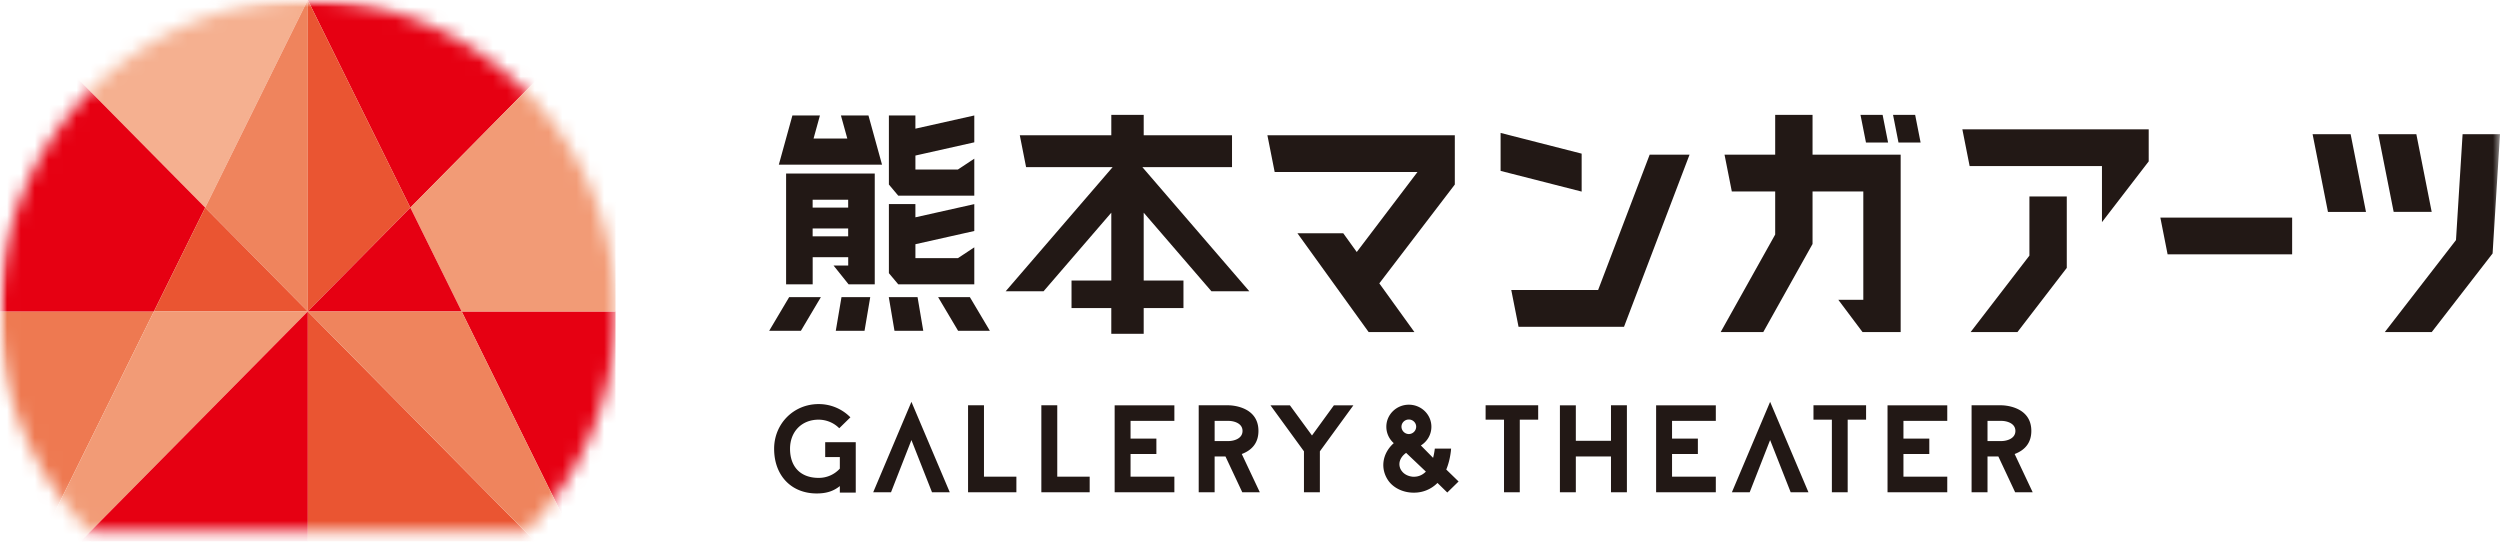
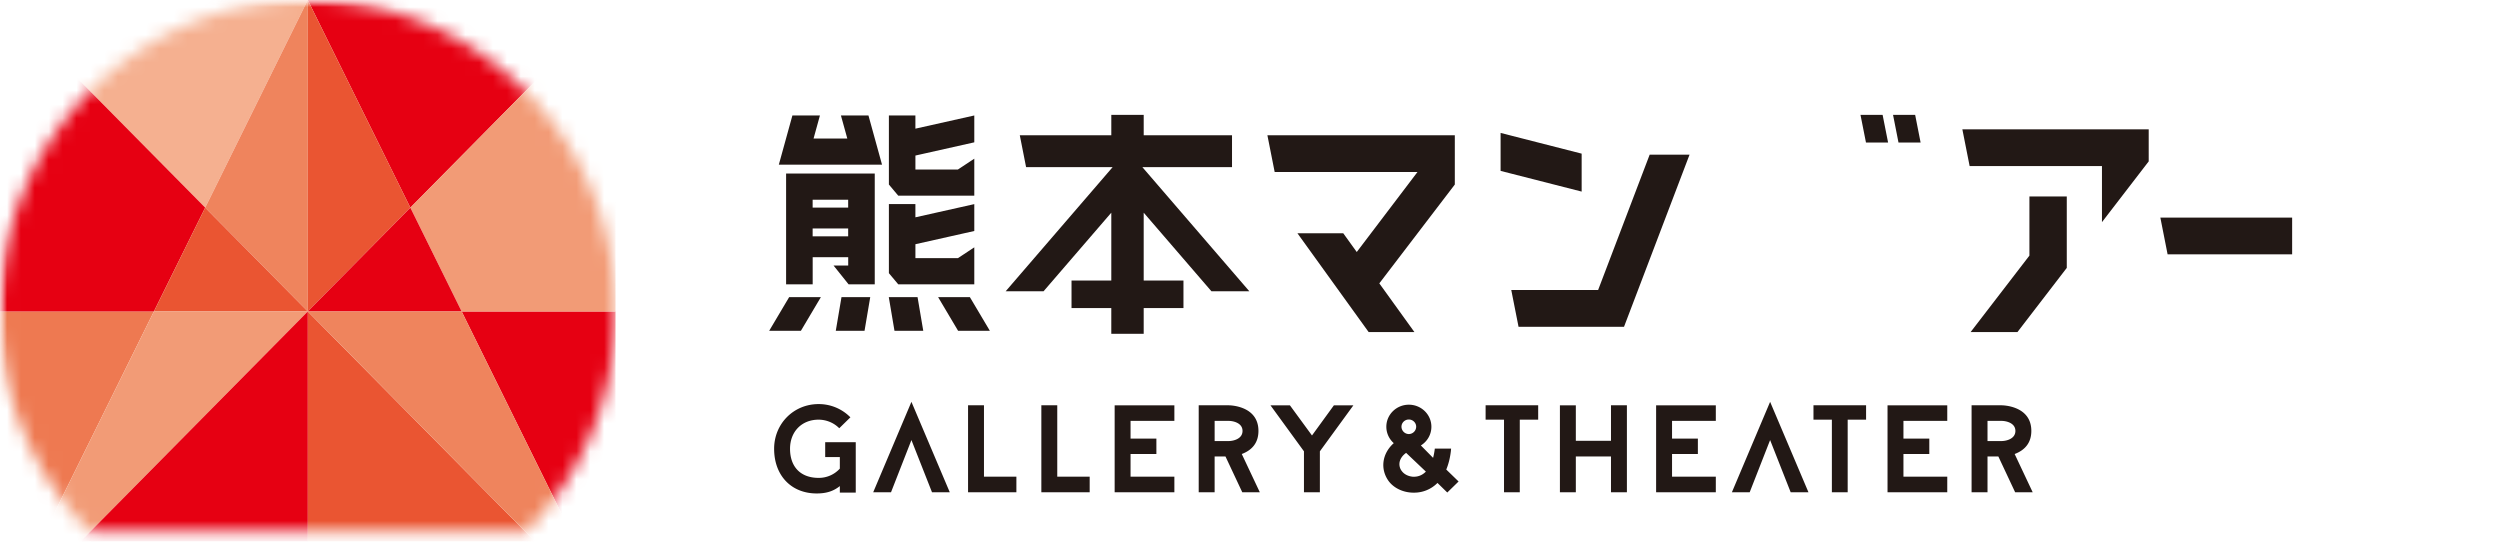
<svg xmlns="http://www.w3.org/2000/svg" width="180" height="39" fill="none">
  <mask id="a" style="mask-type:alpha" maskUnits="userSpaceOnUse" x="0" y="0" width="180" height="39">
    <path fill="#D9D9D9" d="M0 0h180v39H0z" />
  </mask>
  <g mask="url(#a)">
    <mask id="b" style="mask-type:luminance" maskUnits="userSpaceOnUse" x="0" y="0" width="45" height="39">
      <path d="M22.16 0C10.149 0 .368 9.666 0 21.734v1.406a22.51 22.51 0 006.477 15.157H37.84a22.493 22.493 0 006.477-15.157v-1.406C43.952 9.666 34.171 0 22.16 0z" fill="#fff" />
    </mask>
    <g mask="url(#b)">
      <path d="M22.16 0H0l14.774 14.952L22.16 0z" fill="#F5B090" />
-       <path d="M44.317 0H22.16l7.386 14.952L44.317 0z" fill="#E60012" />
+       <path d="M44.317 0H22.16l7.386 14.952z" fill="#E60012" />
      <path d="M22.16 22.426V0l-7.386 14.952 7.386 7.474z" fill="#EF845D" />
      <path d="M29.546 14.95L22.16 0v22.426l7.386-7.477z" fill="#EA5532" />
      <path d="M0 22.426V44.85l11.079-22.424H0z" fill="#EE7951" />
      <path d="M14.774 14.95L0 0v22.426h11.079l3.695-7.477zM44.317 44.85V22.426H33.24L44.317 44.85z" fill="#E60012" />
      <path d="M29.546 14.95l3.693 7.476h11.078V0L29.546 14.95z" fill="#F29B76" />
      <path d="M11.079 22.426H22.16l-7.388-7.474-3.693 7.474z" fill="#EA5532" />
      <path d="M33.239 22.426l-3.693-7.474-7.386 7.474h11.079z" fill="#E60012" />
      <path d="M22.16 44.85h22.157L22.16 22.426V44.85z" fill="#EA5532" />
      <path d="M11.079 22.426L0 44.85l22.16-22.424H11.079z" fill="#F29B76" />
      <path d="M0 44.85h22.16V22.426L0 44.85z" fill="#E60012" />
      <path d="M22.16 22.426L44.317 44.85 33.24 22.426H22.16z" fill="#EF845D" />
    </g>
-     <path d="M166.507 9.663l1.106 5.595h2.738l-1.105-5.595h-2.739zM175.082 15.256l-1.105-5.593h-2.742l1.109 5.593h2.738zM177.307 9.663l-.476 7.623-5.125 6.623h3.379l4.382-5.66.533-8.586h-2.693zM130.503 8.27h-2.69v2.868h-3.647l.524 2.646h3.123v3.102l-.014.027-3.911 6.996h3.068l3.547-6.342v-3.783h3.655v7.8h-1.801l1.744 2.325h2.747V11.138h-6.345V8.27z" fill="#221815" />
    <path d="M135.942 10.26l-.394-1.99h-1.593l.395 1.99h1.592zM136.299 8.27l.392 1.99h1.592l-.392-1.99h-1.592zM145.255 23.91l3.553-4.622v-5.14h-2.69v4.254l-.022.03-4.212 5.477h3.371z" fill="#221815" />
    <path d="M141.814 11.959h9.527v4.035l3.366-4.375V9.313H141.29l.524 2.646zM113.879 11.062l-5.836-1.492v2.734l5.836 1.49v-2.732zM109.335 23.529h7.594l4.717-12.391h-2.871l-3.711 9.743h-6.253l.524 2.648zM91.776 12.383h10.284l-4.374 5.762-.973-1.352h-3.299l5.129 7.116h3.295l-2.527-3.507 5.436-7.116V9.737H91.252l.524 2.646zM156.067 18.312h8.967v-2.646h-9.489l.522 2.646zM87.224 20.97h2.727l-7.699-8.935h6.453V9.737h-6.358V8.271h-2.333v1.466h-6.589l.454 2.298h6.23l-7.7 8.936h2.728l4.877-5.658v4.884H77.15v1.983h2.863v1.855h2.333V22.18h2.863v-1.983h-2.863v-4.884l4.877 5.658zM70.149 20.47v-2.662l-1.179.78h-3.06v-1.004l.046-.011 4.193-.941v-1.935l-4.24.95v-.953H64v4.974l.675.805 5.475-.003zM70.149 14.087v-2.662l-1.179.78h-3.06V11.2l.046-.011 4.193-.941V8.314l-4.24.95v-.952H64v4.974l.675.804 5.475-.003zM61.07 19.119h-1.054l1.084 1.354h1.882v-7.978h-6.383v7.978h1.914V18.52h2.558v.599zm-2.56-4.739h2.558v.566H58.51v-.566zm0 2.071h2.558v.566H58.51v-.566zM60.546 8.312l.46 1.663h-2.43l.459-1.663h-1.982l-.978 3.545h7.431l-.978-3.545h-1.982zM56.818 21.395l-1.438 2.424h2.284l1.438-2.424h-2.284zM60.587 21.395l-.411 2.424h2.07l.411-2.424h-2.07zM69.832 21.395h-2.287l1.439 2.424h2.287l-1.439-2.424zM63.993 21.395l.41 2.424h2.072l-.411-2.424h-2.071zM70.846 29.181H69.7v6.26h3.48V34.32h-2.334v-5.138zM76.123 29.181h-1.146v6.26h3.48V34.32h-2.334v-5.138zM80.254 35.441h4.301V34.32H81.4v-1.633h1.86v-1.11H81.4v-1.273h3.155v-1.122h-4.3v6.26zM119.24 35.441h4.299V34.32h-3.152v-1.633h1.86v-1.11h-1.86v-1.273h3.152v-1.122h-4.299v6.26zM135.902 35.441h4.301V34.32h-3.155v-1.633h1.862v-1.11h-1.862v-1.273h3.155v-1.122h-4.301v6.26zM90.608 31.026c0-1.823-2.065-1.845-2.154-1.845h-2.147v6.26h1.146v-2.574h.782l1.208 2.574h1.263l-1.298-2.752c.797-.301 1.2-.86 1.2-1.663zm-1.146 0c0 .577-.66.73-1.008.73h-1v-1.453h1c.348 0 1.008.15 1.008.723zM94.463 31.354l-1.59-2.172h-1.4l2.412 3.313v2.946h1.146v-2.946l2.414-3.313h-1.403l-1.579 2.172zM106.964 30.216h1.325v5.225h1.135v-5.225h1.325V29.18h-3.785v1.035zM115.991 31.737h-2.531v-2.555h-1.146v6.26h1.146v-2.575h2.531v2.574h1.146v-6.26h-1.146v2.556zM130.57 30.216h1.325v5.225h1.138v-5.225h1.325V29.18h-3.788v1.035zM145.055 32.689c.798-.301 1.201-.862 1.201-1.663 0-1.823-2.066-1.845-2.155-1.845h-2.147v6.26h1.147v-2.574h.781l1.208 2.574h1.263l-1.298-2.752zm.054-1.663c0 .577-.659.73-1.008.73h-1v-1.453h1c.349 0 1.008.15 1.008.723zM62.871 35.441l1.282.003 1.47-3.76 1.482 3.76 1.278-.003-2.76-6.509-2.752 6.51zM124.696 35.441l1.281.003 1.471-3.76 1.481 3.76 1.279-.003-2.76-6.509-2.752 6.51zM59.413 32.91h1.055v.83a2.04 2.04 0 01-1.53.667c-1.287 0-2.055-.785-2.055-2.096 0-1.234.843-2.095 2.054-2.095.517 0 1.028.194 1.404.536l.086.08.803-.786-.09-.085a3.19 3.19 0 00-2.203-.867c-1.795 0-3.2 1.414-3.2 3.217 0 1.924 1.232 3.218 3.065 3.218.695 0 1.198-.159 1.666-.531v.468h1.146V31.84h-2.2v1.069zM104.466 32.432l.014-.134h-1.174l-.013.106a4.436 4.436 0 01-.111.561l-.879-.892c.476-.298.757-.799.757-1.349 0-.875-.727-1.586-1.622-1.586-.895 0-1.622.711-1.622 1.586 0 .455.195.881.535 1.182-.84.747-.994 1.86-.373 2.725.371.507 1.044.83 1.763.84h.062a2.35 2.35 0 001.695-.7l.706.69.814-.794-.887-.86c.167-.399.281-.861.338-1.373m-3.701.857c.043-.257.216-.504.473-.684l1.422 1.349c-.243.246-.533.369-.857.369h-.073c-.327-.025-.622-.17-.792-.394a.807.807 0 01-.173-.64zm.138-2.566c0-.288.238-.52.53-.52.291 0 .529.232.529.52a.535.535 0 01-.529.527.536.536 0 01-.53-.527z" fill="#221815" />
  </g>
</svg>